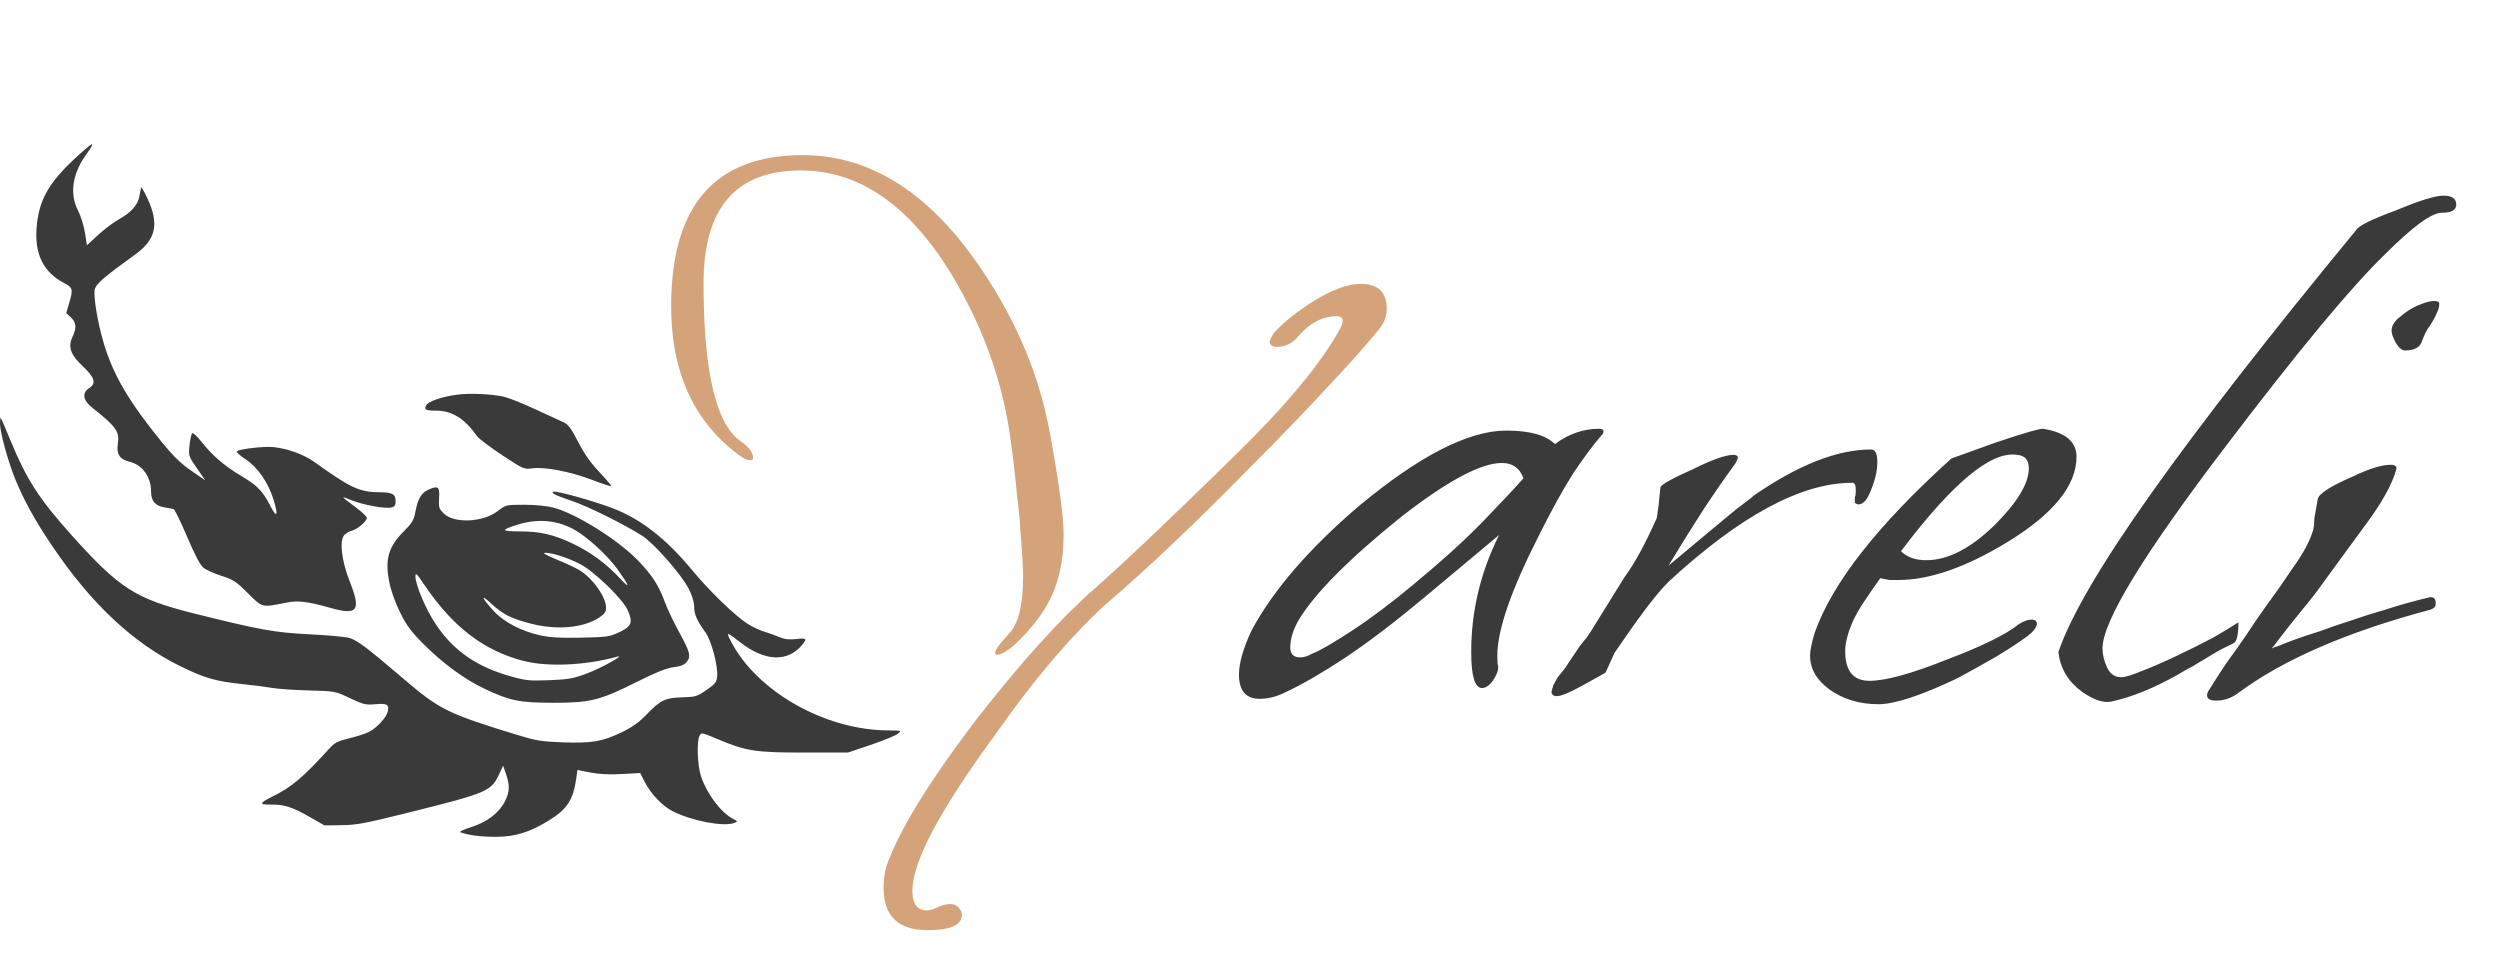
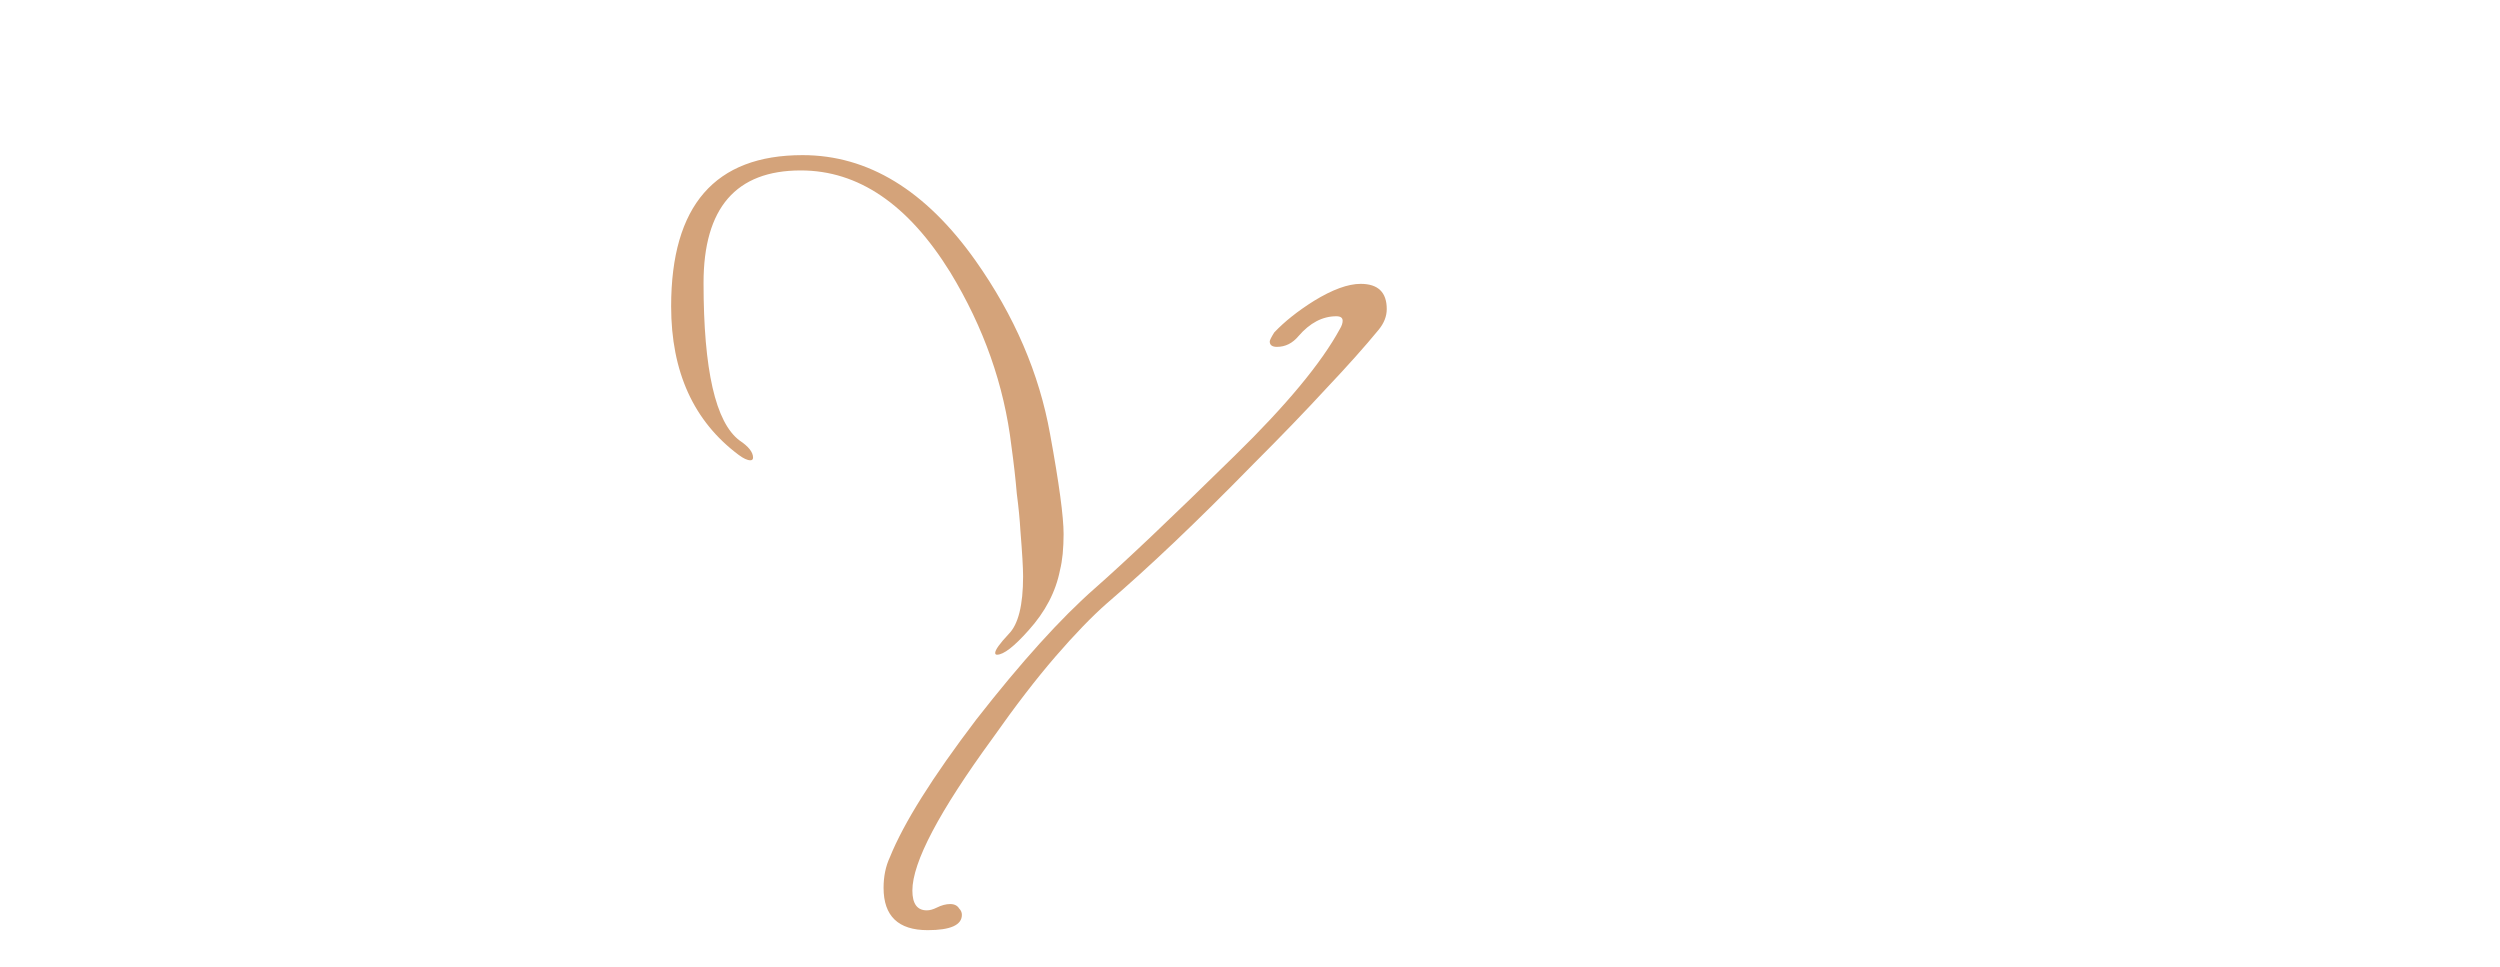
<svg xmlns="http://www.w3.org/2000/svg" width="711" height="275" viewBox="0 0 711 275" fill="none">
  <g clip-path="url(#clip0_6_2)">
    <path d="M283.544 186.2C283.203 186.2 283.032 186.029 283.032 185.688C283.032 184.835 284.312 183.043 286.872 180.312C289.603 177.581 290.968 172.12 290.968 163.928C290.968 161.539 290.712 157.187 290.2 150.872C290.029 147.8 289.688 144.301 289.176 140.376C288.835 136.28 288.323 131.757 287.64 126.808C285.592 109.571 279.789 93.101 270.232 77.4C258.285 58.115 244.12 48.472 227.736 48.472C209.304 48.472 200.088 59.139 200.088 80.472C200.088 105.219 203.501 120.152 210.328 125.272C212.888 126.979 214.168 128.6 214.168 130.136C214.168 130.648 213.912 130.904 213.4 130.904C212.547 130.904 211.437 130.392 210.072 129.368C197.272 119.811 190.872 105.731 190.872 87.128C190.872 58.456 203.331 44.12 228.248 44.12C246.851 44.12 263.235 54.104 277.4 74.072C288.493 89.773 295.576 106.243 298.648 123.48C301.208 137.475 302.488 146.947 302.488 151.896C302.488 153.773 302.403 155.651 302.232 157.528C302.061 159.235 301.805 160.771 301.464 162.136C300.269 168.28 297.283 173.997 292.504 179.288C288.408 183.896 285.421 186.2 283.544 186.2ZM263.832 264.536C255.469 264.536 251.288 260.525 251.288 252.504C251.288 249.261 251.885 246.36 253.08 243.8C257.005 234.072 265.197 221.016 277.656 204.632C290.456 188.248 301.72 175.789 311.448 167.256C315.715 163.501 321.091 158.552 327.576 152.408C334.232 146.093 342.083 138.499 351.128 129.624C365.805 115.288 375.789 103.256 381.08 93.528C381.592 92.675 381.848 91.907 381.848 91.224C381.848 90.371 381.251 89.944 380.056 89.944C376.131 89.944 372.547 91.821 369.304 95.576C367.597 97.624 365.549 98.648 363.16 98.648C361.795 98.648 361.112 98.136 361.112 97.112C361.112 96.771 361.539 95.917 362.392 94.552C365.293 91.48 369.048 88.493 373.656 85.592C378.947 82.349 383.384 80.728 386.968 80.728C391.917 80.728 394.392 83.117 394.392 87.896C394.392 89.944 393.624 91.907 392.088 93.784C388.163 98.563 383.213 104.109 377.24 110.424C371.437 116.739 364.44 123.992 356.248 132.184C348.227 140.376 340.803 147.715 333.976 154.2C327.149 160.685 320.749 166.488 314.776 171.608C310.509 175.363 305.645 180.397 300.184 186.712C294.723 193.027 288.749 200.792 282.264 210.008C267.075 230.829 259.48 245.251 259.48 253.272C259.48 257.027 260.845 258.904 263.576 258.904C264.429 258.904 265.368 258.648 266.392 258.136C267.757 257.453 269.037 257.112 270.232 257.112C271.427 257.112 272.28 257.539 272.792 258.392C273.304 258.904 273.56 259.501 273.56 260.184C273.56 263.085 270.317 264.536 263.832 264.536Z" fill="#D4A37A" />
-     <path d="M358.252 198.744C354.327 198.744 352.364 196.44 352.364 191.832C352.364 188.589 353.559 184.408 355.948 179.288C362.092 167.853 372.247 156.077 386.412 143.96C403.649 129.624 417.644 122.456 428.396 122.456C435.052 122.456 439.66 123.736 442.22 126.296C446.145 123.395 450.327 121.944 454.764 121.944C455.617 121.944 456.044 122.2 456.044 122.712C456.044 123.053 455.873 123.395 455.532 123.736C453.143 126.467 450.412 130.136 447.34 134.744C444.439 139.352 441.281 145.069 437.868 151.896C429.847 167.597 425.836 179.117 425.836 186.456C425.836 188.163 425.921 189.187 426.092 189.528V189.784C426.092 190.808 425.58 192.088 424.556 193.624C423.532 194.989 422.508 195.672 421.484 195.672C419.436 195.672 418.412 192.259 418.412 185.432C418.412 173.827 421.057 162.733 426.348 152.152L404.588 170.328C396.396 177.155 388.972 182.787 382.316 187.224C375.831 191.491 370.199 194.733 365.42 196.952C363.031 198.147 360.641 198.744 358.252 198.744ZM369.772 186.968C370.796 186.968 371.905 186.627 373.1 185.944C375.319 185.091 379.159 182.872 384.62 179.288C390.081 175.704 395.969 171.267 402.284 165.976C410.135 159.491 416.62 153.603 421.74 148.312C427.031 142.851 430.871 138.755 433.26 136.024C432.236 133.123 430.188 131.672 427.116 131.672C421.143 131.672 411.585 136.792 398.444 147.032C383.596 158.979 373.868 168.792 369.26 176.472C367.724 179.203 366.956 181.763 366.956 184.152C366.956 186.029 367.895 186.968 369.772 186.968ZM442.78 197.976C441.756 197.976 441.244 197.549 441.244 196.696L441.756 194.904C442.097 194.221 442.524 193.453 443.036 192.6C443.719 191.747 444.401 190.893 445.084 190.04L449.18 183.896C449.692 183.213 450.375 182.36 451.228 181.336C452.081 180.141 453.02 178.691 454.044 176.984L461.98 164.184C464.881 160.259 467.953 154.627 471.196 147.288C471.367 146.264 471.537 145.069 471.708 143.704C471.879 142.168 472.049 140.461 472.22 138.584C472.561 137.731 475.633 136.024 481.436 133.464C486.897 130.733 490.737 129.368 492.956 129.368C493.809 129.368 494.236 129.624 494.236 130.136C494.236 130.477 493.98 131.075 493.468 131.928C490.567 135.853 487.495 140.291 484.252 145.24C481.18 150.019 477.937 155.224 474.524 160.856L491.42 146.776C493.468 145.069 495.089 143.789 496.284 142.936C497.649 141.912 498.503 141.229 498.844 140.888C511.473 132.184 522.567 127.832 532.124 127.832C533.319 127.832 533.916 129.027 533.916 131.416C533.916 133.805 533.319 136.451 532.124 139.352C531.1 142.083 529.905 143.448 528.54 143.448C528.199 143.448 527.857 143.277 527.516 142.936V142.424C527.516 142.083 527.516 141.741 527.516 141.4C527.687 141.059 527.772 140.547 527.772 139.864V139.096C527.772 137.901 527.431 137.304 526.748 137.304C512.241 137.304 494.833 146.691 474.524 165.464C472.647 167.341 470.428 169.987 467.868 173.4C465.308 176.813 462.407 180.909 459.164 185.688L456.604 191.32L449.692 195.16C446.279 197.037 443.975 197.976 442.78 197.976ZM534.242 200.28C528.951 200.28 524.343 198.915 520.418 196.184C516.663 193.453 514.786 190.211 514.786 186.456C514.786 185.091 515.213 182.957 516.066 180.056C521.015 165.891 533.986 149.336 554.978 130.392L567.778 125.784C575.97 123.053 580.407 121.773 581.09 121.944C587.405 122.968 590.562 125.613 590.562 129.88C590.562 138.072 583.991 146.179 570.85 154.2C559.074 161.368 548.749 164.952 539.874 164.952C539.021 164.952 538.167 164.952 537.314 164.952C536.461 164.781 535.607 164.611 534.754 164.44C533.047 166.829 531.511 169.048 530.146 171.096C528.781 173.144 527.671 175.107 526.818 176.984C525.453 180.227 524.77 182.957 524.77 185.176C524.77 190.808 527.074 193.624 531.682 193.624C536.29 193.624 543.714 191.576 553.954 187.48C563.853 183.725 570.594 180.397 574.178 177.496C575.543 176.643 576.738 176.216 577.762 176.216C578.786 176.216 579.298 176.643 579.298 177.496C579.127 178.52 578.274 179.629 576.738 180.824C574.178 182.701 571.191 184.664 567.778 186.712C564.535 188.589 560.866 190.637 556.77 192.856C546.359 197.805 538.85 200.28 534.242 200.28ZM547.81 159.32C553.954 159.32 560.439 155.992 567.266 149.336C573.751 142.851 576.994 137.475 576.994 133.208C576.994 130.819 575.885 129.539 573.666 129.368C566.327 128.173 555.319 137.304 540.642 156.76C542.349 158.467 544.738 159.32 547.81 159.32ZM600.51 199.512C598.291 200.024 595.475 199.085 592.062 196.696C588.137 193.795 585.918 190.04 585.406 185.432C588.819 175.363 597.609 160.344 611.774 140.376C625.939 120.408 645.395 95.405 670.142 65.368C670.825 64.173 674.665 62.296 681.662 59.736C688.147 57.005 692.585 55.64 694.974 55.64C697.363 55.64 698.558 56.493 698.558 58.2C698.558 59.736 697.193 60.504 694.462 60.504C691.561 60.504 686.185 64.429 678.334 72.28C668.777 81.496 653.758 99.587 633.278 126.552C609.726 157.443 597.95 176.728 597.95 184.408C597.95 186.115 598.377 187.907 599.23 189.784C600.083 191.661 601.449 192.6 603.326 192.6C604.35 192.6 606.313 192.003 609.214 190.808C612.286 189.613 615.614 188.163 619.198 186.456C622.782 184.749 626.195 183.043 629.438 181.336C632.681 179.459 635.07 178.008 636.606 176.984C636.606 180.397 636.179 182.36 635.326 182.872C633.961 183.555 632.595 184.237 631.23 184.92C630.035 185.603 628.755 186.371 627.39 187.224C626.195 187.907 624.915 188.675 623.55 189.528C622.185 190.211 620.819 190.979 619.454 191.832C612.457 195.757 606.142 198.317 600.51 199.512ZM630.244 199.256C628.537 199.256 627.684 198.744 627.684 197.72C627.684 197.208 627.94 196.611 628.452 195.928C629.817 193.709 631.353 191.32 633.06 188.76C634.937 186.2 636.815 183.555 638.692 180.824C640.569 177.923 642.617 174.936 644.836 171.864C647.225 168.621 649.615 165.208 652.004 161.624C655.076 157.357 657.039 153.688 657.892 150.616C658.063 149.933 658.148 149.251 658.148 148.568C658.148 147.715 658.233 146.947 658.404 146.264L659.172 141.912C659.513 140.376 662.841 138.243 669.156 135.512C673.764 133.293 677.348 132.184 679.908 132.184C681.273 132.184 681.785 132.696 681.444 133.72C680.249 137.816 677.519 142.765 673.252 148.568L660.708 165.72C659.172 167.939 657.124 170.584 654.564 173.656C652.175 176.557 649.359 180.141 646.116 184.408C646.457 184.237 647.14 183.981 648.164 183.64C649.359 183.128 650.895 182.531 652.772 181.848C654.649 181.165 656.953 180.397 659.684 179.544C662.415 178.52 665.657 177.411 669.412 176.216C671.801 175.363 674.788 174.424 678.372 173.4C681.956 172.205 686.223 171.011 691.172 169.816C692.196 169.816 692.708 170.328 692.708 171.352V171.864C692.708 172.547 692.196 173.059 691.172 173.4C667.449 179.715 649.188 187.651 636.388 197.208C634.511 198.573 632.463 199.256 630.244 199.256ZM684.004 99.672C683.151 99.672 682.297 98.989 681.444 97.624C680.591 96.088 680.164 94.893 680.164 94.04C680.164 92.675 680.932 91.395 682.468 90.2C684.004 88.835 685.711 87.725 687.588 86.872C689.636 86.019 691.172 85.592 692.196 85.592C693.22 85.592 693.732 85.848 693.732 86.36C693.732 87.213 693.476 88.152 692.964 89.176C692.623 90.029 692.025 91.139 691.172 92.504C690.319 93.528 689.551 94.979 688.868 96.856C688.356 98.733 686.735 99.672 684.004 99.672Z" fill="#3A3A3A" />
-     <path fill-rule="evenodd" clip-rule="evenodd" d="M21.026 45.323C13.589 52.314 10.968 57.167 10.391 65.014C9.853 72.339 12.426 77.457 18.156 80.46C20.747 81.817 20.847 82.211 19.646 86.291L18.835 89.048L20.158 90.259C21.689 91.661 21.834 93.28 20.646 95.74C19.256 98.62 20.022 100.834 23.57 104.189C26.996 107.429 27.447 109.038 25.317 110.417C23.267 111.743 23.584 113.834 26.142 115.866C33.084 121.378 34.043 122.725 33.512 126.224C33.061 129.193 34.013 130.613 36.939 131.341C40.51 132.229 42.962 135.648 42.962 139.739C42.962 142.529 44.108 143.863 46.897 144.322C47.968 144.498 49.092 144.716 49.397 144.807C49.7 144.897 51.413 148.42 53.203 152.635C55.366 157.729 56.918 160.682 57.833 161.442C58.59 162.071 60.904 163.119 62.977 163.771C66.358 164.835 67.13 165.341 70.494 168.7C74.683 172.883 74.424 172.819 81.44 171.385C84.663 170.726 87.511 171.063 93.85 172.853C101.784 175.095 102.771 173.736 99.406 165.2C97.139 159.45 96.484 153.734 97.913 152.175C98.393 151.65 99.402 151.071 100.155 150.888C101.703 150.51 104.337 148.236 104.337 147.277C104.337 146.928 102.898 145.57 101.14 144.259C96.68 140.932 96.691 140.951 100.05 142.291C103.471 143.656 109.605 144.762 111.352 144.329C112.218 144.114 112.52 143.676 112.52 142.634C112.52 140.556 111.637 140.018 108.198 140.005C102.253 139.981 99.885 138.898 89.504 131.452C86.457 129.266 82.094 127.652 77.914 127.166C75.254 126.857 68.111 127.666 67.366 128.362C67.145 128.568 68.25 129.579 69.821 130.609C73.29 132.885 76.295 137.221 77.805 142.132C79.182 146.61 78.779 147.551 76.981 144.058C74.705 139.639 73.287 138.153 68.779 135.463C63.798 132.492 60.335 129.526 57.287 125.624C56.072 124.069 54.885 122.986 54.649 123.219C54.414 123.452 54.077 125 53.901 126.659C53.587 129.631 53.618 129.727 55.995 133.156L58.407 136.637L54.393 133.869C51.387 131.797 49.25 129.715 45.888 125.582C36.563 114.121 32.088 106.444 29.424 97.344C27.739 91.586 26.542 84.33 26.948 82.328C27.264 80.767 29.549 78.787 38.359 72.442C44.38 68.106 45.347 63.76 41.927 56.408C41.022 54.463 40.213 53.099 40.13 53.377C40.046 53.655 39.834 54.728 39.659 55.762C39.241 58.234 37.312 60.422 33.847 62.353C32.298 63.217 29.611 65.235 27.877 66.837L24.724 69.75L24.168 66.2C23.862 64.248 22.96 61.375 22.163 59.816C19.692 54.982 20.637 49.136 24.794 43.542C25.833 42.144 26.445 41 26.154 41C25.863 41 23.555 42.946 21.026 45.323ZM129.992 112.246C125.636 112.836 121.824 114.138 121.228 115.238C120.539 116.509 121.019 116.778 123.985 116.783C128.547 116.792 132.143 119.025 135.671 124.041C136.168 124.747 139.368 127.17 142.783 129.424C148.878 133.448 149.034 133.517 151.402 133.195C154.926 132.716 162.255 134.129 168.338 136.459C171.225 137.565 173.686 138.37 173.807 138.25C173.929 138.13 172.42 136.33 170.454 134.251C167.942 131.593 166.146 129.04 164.413 125.659C162.502 121.931 161.594 120.689 160.377 120.14C159.513 119.75 155.814 118.048 152.158 116.357C148.501 114.667 144.473 113.066 143.207 112.799C139.53 112.023 133.502 111.771 129.992 112.246ZM0 120.428C0 122.897 2.146 130.78 4.253 136.052C6.653 142.056 9.882 147.915 14.841 155.266C25.951 171.737 37.908 182.941 51.401 189.524C58.335 192.907 61.372 193.775 69.046 194.568C72 194.873 75.793 195.361 77.477 195.651C79.16 195.942 83.862 196.265 87.925 196.369C95.312 196.558 95.313 196.558 99.525 198.555C103.374 200.379 104.001 200.528 106.78 200.279C110.125 199.979 110.778 200.383 110.259 202.427C109.82 204.152 107.071 207.1 104.897 208.176C103.886 208.676 101.353 209.491 99.27 209.988C96.159 210.729 95.186 211.215 93.823 212.711C86.029 221.263 83.043 223.785 77.394 226.586C73.678 228.429 73.624 228.88 77.122 228.831C80.881 228.779 83.094 229.494 88.201 232.414L92.267 234.74L97.151 234.684C101.405 234.636 103.882 234.169 116.356 231.056C138.563 225.513 139.677 225.042 141.926 220.247L143.092 217.761L143.917 220.152C145.014 223.332 144.956 225.141 143.676 227.754C142.024 231.124 138.592 233.783 134.055 235.205C131.868 235.891 130.501 236.548 130.932 236.705C133.185 237.529 136.802 237.998 140.906 238C146.47 238.003 150.574 236.734 156.184 233.281C161.312 230.124 163.068 227.398 163.899 221.307L164.215 218.989L167.904 219.707C170.411 220.195 173.27 220.332 176.829 220.136L182.066 219.847L183.382 222.413C185.149 225.857 188.411 229.26 191.362 230.737C196.963 233.541 205.86 235.205 208.925 234.023C209.868 233.659 209.83 233.569 208.414 232.837C205.084 231.113 201.14 225.903 199.414 220.948C198.346 217.882 198.075 210.852 198.962 209.216C199.456 208.304 199.669 208.341 203.659 210.028C212.198 213.637 214.627 214.027 228.62 214.027H241.151L247.701 211.811C251.304 210.592 254.757 209.179 255.373 208.67C256.479 207.758 256.442 207.745 252.597 207.729C234.589 207.651 215.173 196.618 207.819 182.283C206.449 179.612 206.634 179.636 210.463 182.625C217.566 188.17 224.07 188.413 228.225 183.29C229.584 181.614 229.345 181.408 226.437 181.746C224.468 181.975 223.195 181.828 221.706 181.199C220.586 180.726 218.634 180.027 217.368 179.645C216.102 179.264 213.965 178.262 212.619 177.418C209.185 175.267 201.588 167.925 196.917 162.245C189.545 153.279 182.29 147.614 174.243 144.537C168.837 142.471 158.026 139.46 157.395 139.845C156.695 140.273 157.664 140.749 162.973 142.583C167.49 144.144 177.302 149.019 182.539 152.304C185.954 154.447 193.795 163.366 195.902 167.504C196.845 169.359 197.422 171.272 197.422 172.556C197.423 174.721 198.256 176.613 200.639 179.863C202.282 182.102 204.197 189.234 203.965 192.249C203.831 193.998 203.497 194.437 200.957 196.207C198.275 198.077 197.852 198.206 194.053 198.32C189.135 198.466 187.914 199.052 183.9 203.192C181.688 205.473 179.766 206.848 176.822 208.255C171.251 210.916 168.32 211.418 160.091 211.12C154.03 210.902 152.458 210.65 147.299 209.07C127.223 202.925 125.076 201.864 114.644 192.949C104.377 184.174 101.621 182.1 99.329 181.423C98.286 181.115 93.243 180.655 88.124 180.401C78.039 179.901 73.868 179.148 54.972 174.412C38.553 170.297 33.93 167.332 20.391 152.232C11.09 141.86 7.554 136.379 2.98 125.249C1.58 121.846 0.338 118.964 0.218 118.846C0.098 118.728 0 119.439 0 120.428ZM121.957 139.205C119.877 140.109 118.852 141.778 118.182 145.358C117.696 147.958 117.275 148.682 114.84 151.121C110.451 155.513 109.442 159.017 110.703 165.49C111.18 167.944 112.363 171.281 113.759 174.116C115.609 177.872 116.851 179.558 120.378 183.097C125.932 188.67 132.015 193.133 137.837 195.905C144.934 199.285 147.756 199.861 157.272 199.872C167.82 199.885 170.587 199.2 180.921 194.027C186.613 191.177 189.538 190.003 191.571 189.752C193.667 189.493 194.618 189.099 195.345 188.185C196.587 186.626 196.268 185.472 192.891 179.298C191.484 176.726 189.781 173.117 189.106 171.278C187.344 166.476 185.521 163.648 181.478 159.444C175.767 153.506 163.735 145.989 157.293 144.336C155.513 143.879 152.088 143.553 149.065 143.553C143.908 143.553 143.877 143.561 141.548 145.353C137.355 148.58 129.15 148.943 126.202 146.032C124.842 144.688 124.723 144.296 124.879 141.669C125.073 138.415 124.632 138.044 121.957 139.205ZM147.299 149.184C142.291 150.733 142.405 151.131 147.856 151.131C153.634 151.131 157.376 151.996 162.898 154.608C167.918 156.983 172.436 160.305 176.25 164.426C179.378 167.806 179.143 166.832 175.656 161.957C173.268 158.618 168.576 154.104 164.892 151.601C159.694 148.068 153.611 147.233 147.299 149.184ZM158.333 159.134C160.886 160.184 163.798 161.546 164.805 162.16C168.61 164.483 172.36 169.777 172.36 172.827C172.36 174.044 171.953 174.621 170.364 175.66C165.91 178.572 158.47 179.254 151.2 177.417C145.496 175.977 143.057 174.762 139.807 171.746C136.52 168.695 136.867 169.882 140.394 173.757C143.24 176.884 148.24 179.503 153.625 180.686C156.464 181.31 159.348 181.475 165.263 181.352C172.537 181.202 173.346 181.088 176.049 179.837C179.63 178.179 180.081 177.029 178.517 173.538C177.062 170.288 169.06 162.547 164.935 160.399C161.552 158.637 157.032 157.185 155.005 157.209C154.159 157.219 155.341 157.903 158.333 159.134ZM118.146 163.9C118.146 166.373 121.138 173.386 124.019 177.662C129.036 185.11 135.514 189.598 145.212 192.346C149.486 193.557 150.538 193.663 156.163 193.448C161.546 193.242 162.974 192.993 166.734 191.607C170.771 190.118 178.188 186.027 175.508 186.767C166.589 189.229 155.886 189.727 149.043 187.998C137.64 185.118 128.691 178.255 120.575 166.17C118.518 163.105 118.146 162.758 118.146 163.9Z" fill="#3A3A3A" />
  </g>
  <defs>
    <clipPath id="clip0_6_2">
      <rect width="711" height="275" fill="white" />
    </clipPath>
  </defs>
</svg>